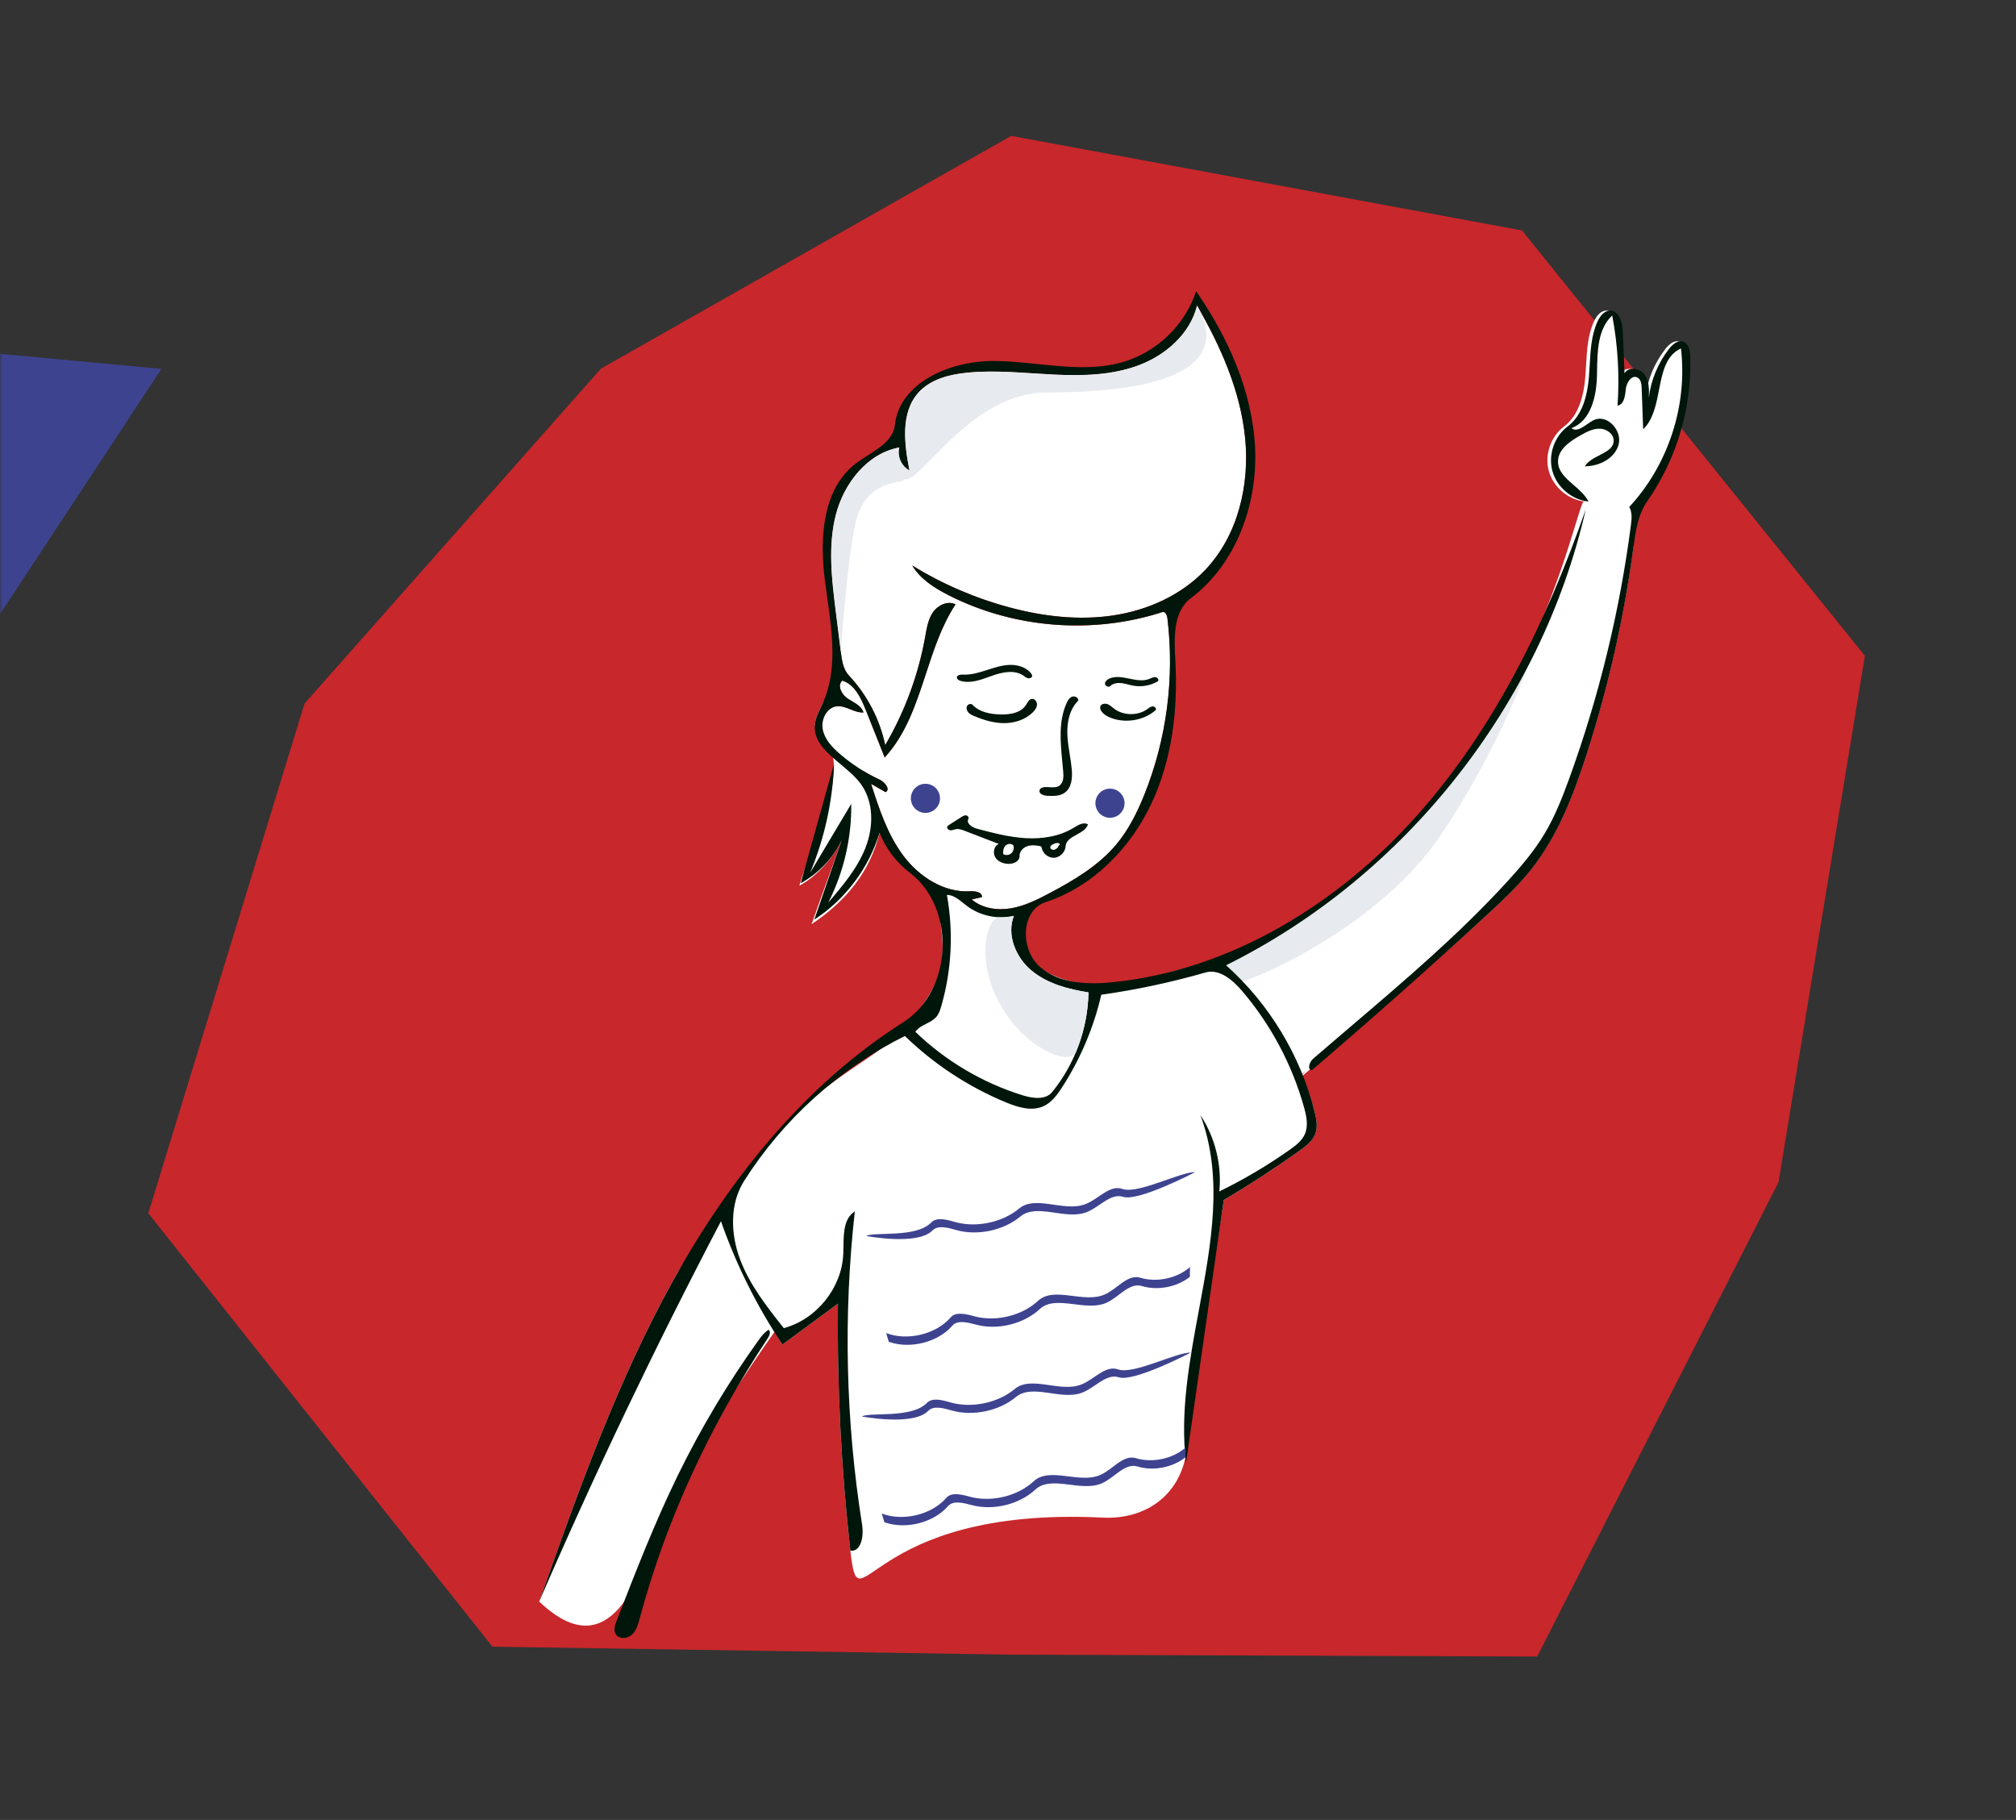
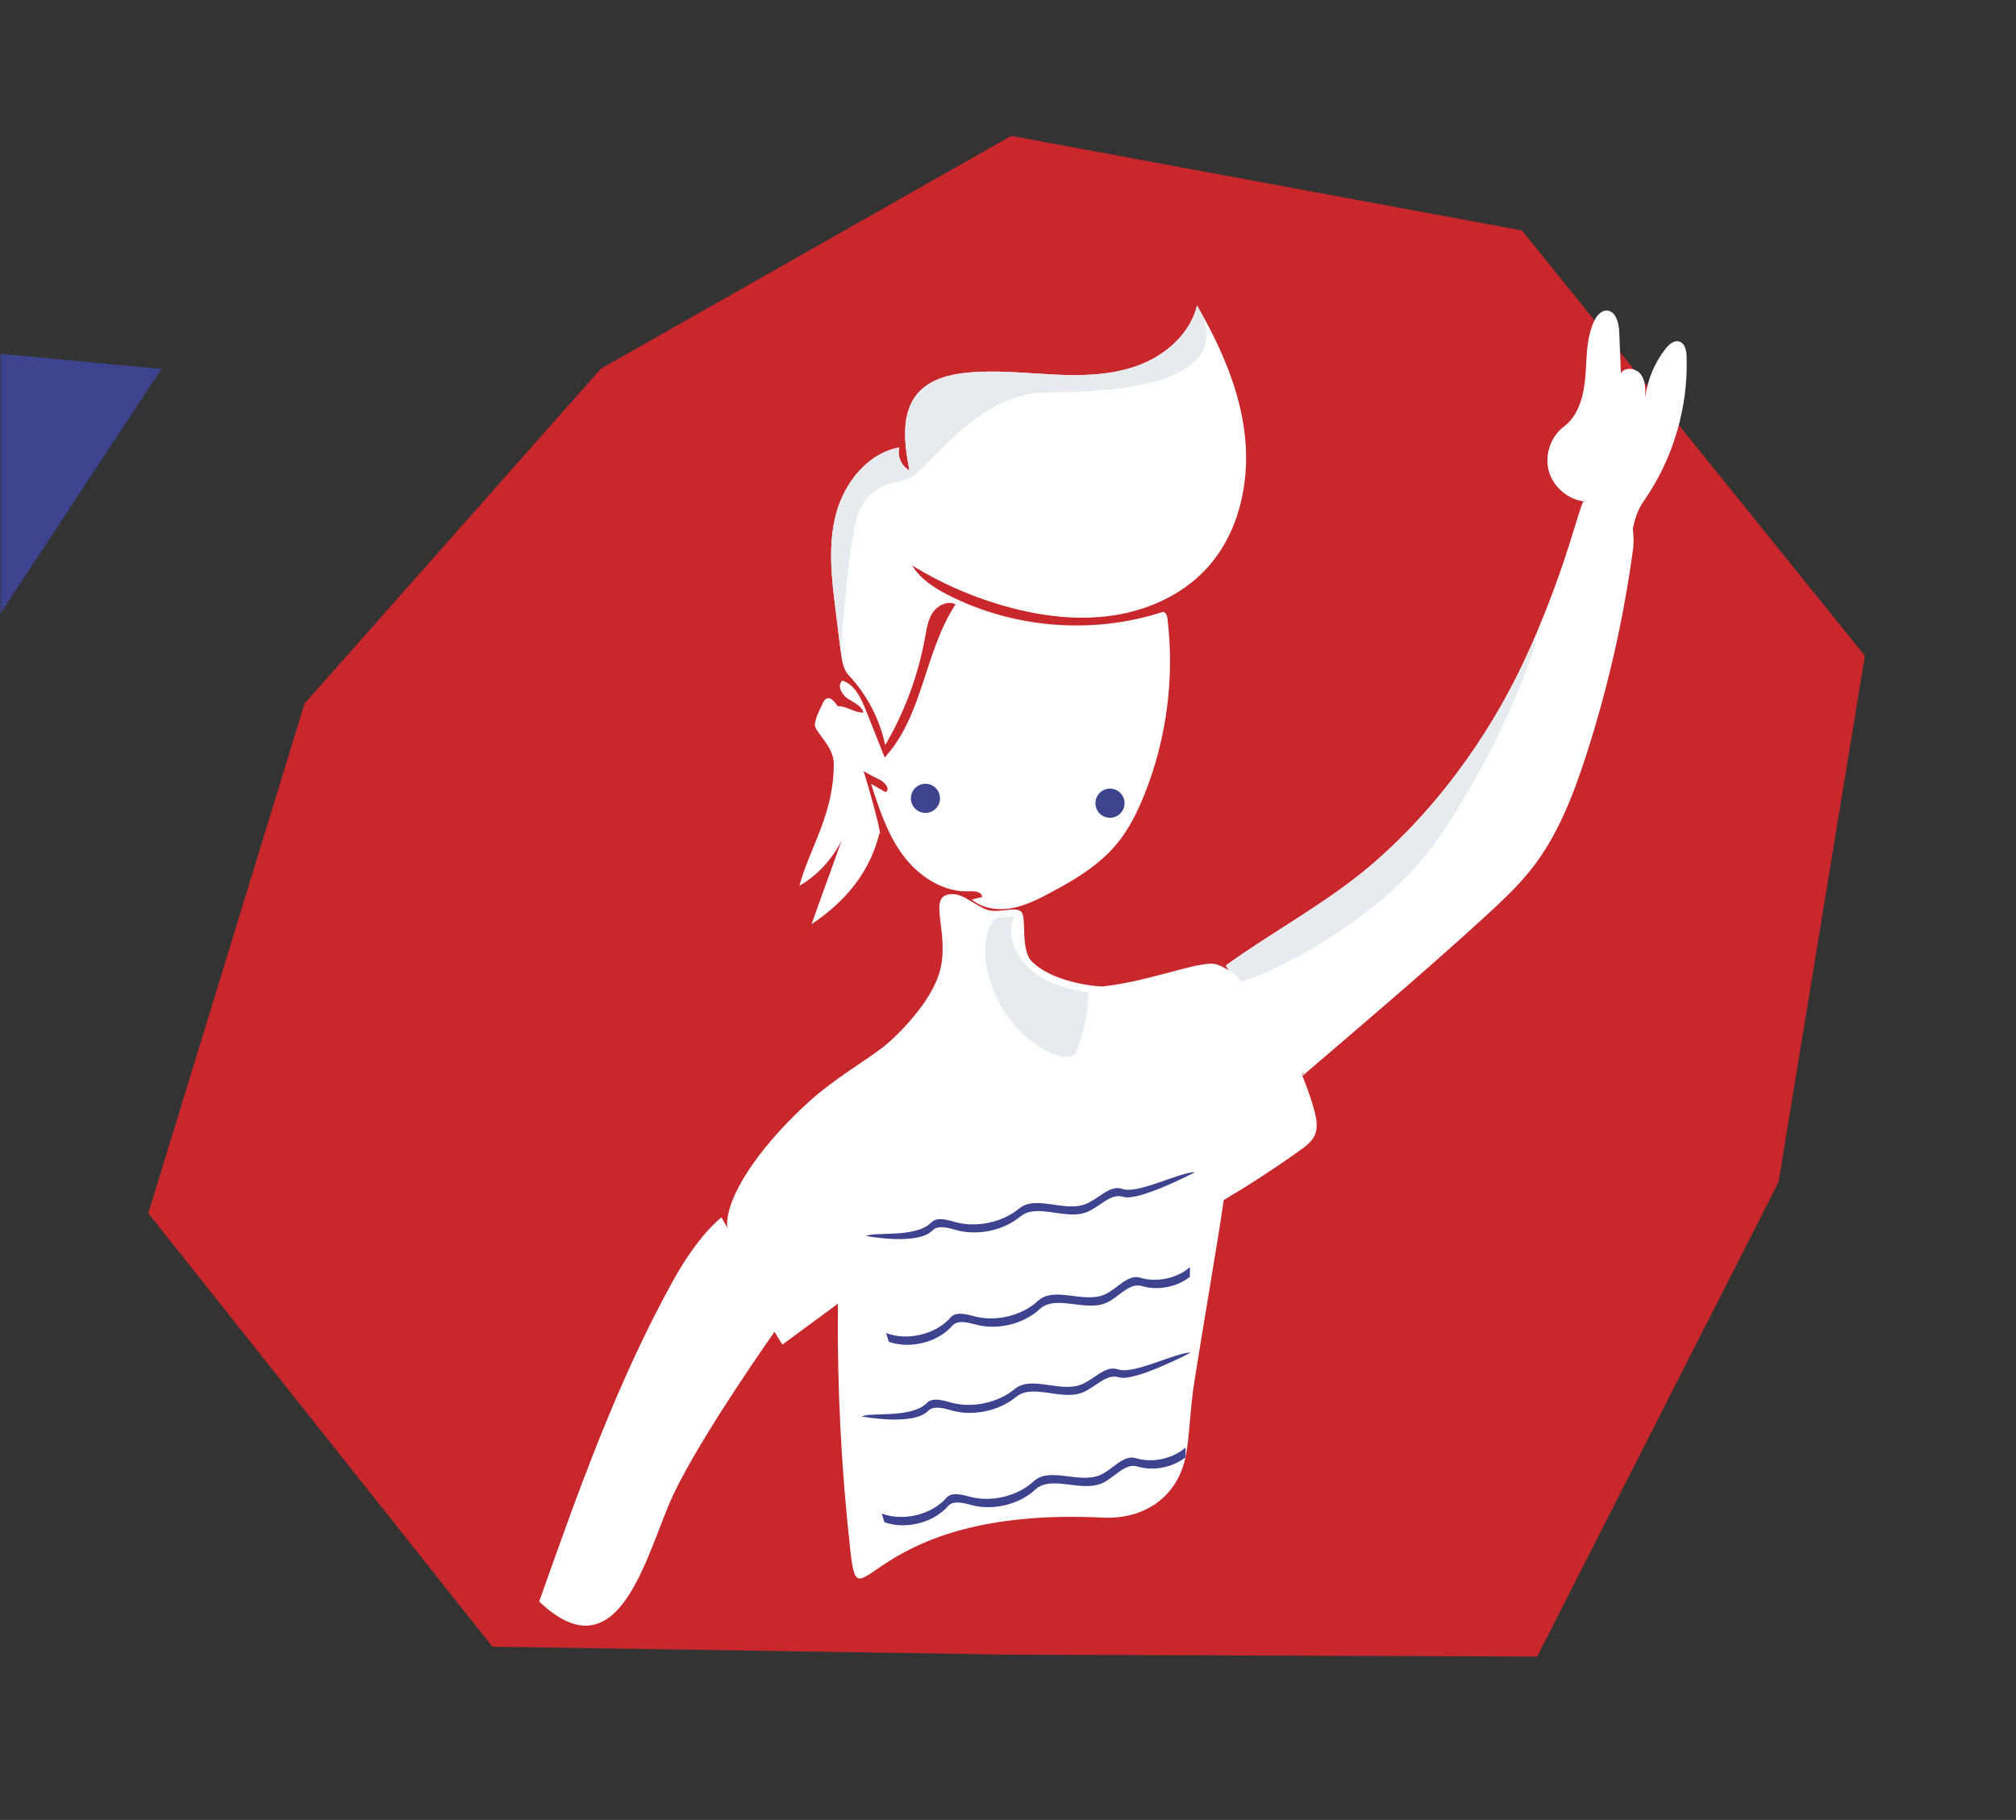
<svg xmlns="http://www.w3.org/2000/svg" xmlns:xlink="http://www.w3.org/1999/xlink" width="360px" height="325px" viewBox="0 0 360 325" version="1.1">
  <rect x="0" y="0" width="360" height="325" fill="#333333" stroke="none" />
  <title>Group 10582</title>
  <defs>
    <rect id="path-1" x="0" y="0" width="360" height="325" />
  </defs>
  <g id="Mix" stroke="none" stroke-width="1" fill="none" fill-rule="evenodd">
    <g id="Tutorial4" transform="translate(0, -80)">
      <g id="Group-10582" transform="translate(0, 80)">
        <mask id="mask-2" fill="white">
          <use xlink:href="#path-1" />
        </mask>
        <g id="Rectangle" />
        <g id="Group" mask="url(#mask-2)">
          <g transform="translate(-40.857, 0)">
            <rect id="Rectangle" fill="none" fill-rule="nonzero" x="58.248" y="0" width="325.217" height="325" />
            <polygon id="Path" fill="#C8272B" fill-rule="evenodd" points="221.431 24.264 312.639 41.154 373.871 117.115 358.452 211.111 315.356 295.817 221.431 295.482 128.786 294.057 67.339 216.654 95.239 125.639 148.164 65.833" />
            <path d="M197.919,148.714 C196.271,155.483 192.161,160.761 185.787,165.032 C187.415,160.312 189.52,154.789 191.149,150.069 C189.58,153.289 186.751,156.448 183.602,158.164 C185.586,151.06 189.746,145.411 189.746,136.407 C189.746,133.169 186.233,130.668 186.37,129.351 C186.509,128.019 187.219,126.827 187.772,125.606 C190.861,118.776 199.031,151.514 197.919,148.714 Z" id="Path" fill="#FFFFFF" fill-rule="evenodd" />
            <path d="M323.866,89.559 C323.791,89.551 323.715,89.543 323.64,89.532 C323.73,89.426 323.804,89.433 323.866,89.559 Z M274.006,191.254 C273.693,191.522 273.38,191.789 273.069,192.056 C272.812,192.056 271.786,190.316 270.359,187.897 C269.044,185.669 267.39,182.864 265.683,180.312 C264.193,178.083 262.561,176.074 261.392,174.633 C260.328,173.322 259.646,172.482 259.798,172.373 C263.09,170.005 266.522,167.806 269.952,165.608 C275.492,162.059 281.026,158.513 285.953,154.266 C299.113,142.926 308.271,128.681 313.753,116.458 C318.379,106.146 320.874,97.997 322.266,93.451 C322.95,91.217 323.367,89.854 323.64,89.532 C320.763,89.138 318.206,86.924 317.431,84.123 C316.634,81.25 317.763,77.942 320.152,76.154 C322.821,74.154 323.69,70.558 323.957,67.235 C324.013,66.55 324.051,65.859 324.089,65.167 C324.238,62.501 324.387,59.82 325.488,57.413 C325.919,56.471 326.659,55.49 327.694,55.466 C329.347,55.43 329.941,57.614 330.007,59.265 L330.304,66.666 C331.001,65.426 333.049,65.734 333.886,66.885 C334.724,68.035 334.705,69.577 334.65,70.998 C335.039,67.843 336.302,64.8 338.26,62.295 C338.874,61.508 339.799,60.7 340.751,61.001 C341.757,61.32 342.005,62.609 342.039,63.663 C342.341,72.808 339.602,82.027 334.354,89.526 C333.342,90.974 332.793,92.65 332.432,94.39 C332.566,95.609 332.626,96.924 332.477,98.021 C330.786,110.537 327.974,122.903 324.086,134.921 C321.773,142.07 319.013,149.22 314.372,155.133 C311.924,158.252 309.003,160.962 306.082,163.643 C297.13,171.858 286.255,181.159 276.629,189.392 C275.325,190.506 274.044,191.602 272.793,192.673 C272.727,192.673 273.165,192.179 274.006,191.254 Z" id="Shape" fill="#FFFFFF" fill-rule="evenodd" />
            <path d="M176.753,232.563 C177.51,234.716 179.414,237.467 179.414,237.467 C179.414,237.467 166.16,256.18 161.111,266.871 C156.419,276.807 151.68,299.813 137.143,286 C144.066,266.425 151.037,246.746 161.111,228.585 C165.693,220.325 169.696,217.394 169.696,217.394 C169.696,217.394 174.103,225.029 176.753,232.563 Z" id="Path" fill="#FFFFFF" fill-rule="nonzero" />
            <path d="M191.275,121.539 C190.294,122.379 191.138,124.021 192.213,124.737 C193.289,125.453 194.686,125.997 195.055,127.233 C193.416,127.333 191.936,125.949 190.304,126.131 C188.499,126.334 187.434,128.483 187.781,130.262 C188.127,132.04 189.459,133.454 190.835,134.638 C192.979,136.482 195.376,138.03 197.939,139.228 C198.878,139.667 199.919,140.992 198.993,141.455 C198.131,140.962 197.269,140.47 196.407,139.978 C197.846,144.448 199.332,149.007 202.142,152.773 C204.953,156.537 209.379,159.429 214.075,159.159 C214.98,159.107 216.291,159.301 216.206,160.202 C215.596,160.343 214.987,160.484 214.379,160.625 C216.259,162.224 218.943,162.615 221.379,162.203 C223.815,161.791 226.066,160.669 228.248,159.514 C232.626,157.197 236.997,154.614 240.179,150.823 C242.362,148.22 243.903,145.141 245.172,141.992 C249.186,132.027 250.628,121.043 249.32,110.383 C249.254,109.847 248.93,109.138 248.416,109.304 C235.955,113.336 221.91,112.227 210.24,106.288 C207.716,105.003 205.206,103.411 203.75,100.985 C209.151,104.308 215.039,106.842 221.168,108.48 C227.177,110.085 233.491,110.827 239.642,109.903 C245.793,108.979 251.781,106.298 256.062,101.795 C261.898,95.658 264.038,86.661 263.204,78.242 C262.37,69.822 258.854,61.884 254.615,54.557 C253.399,59.559 249.079,63.379 244.256,65.203 C239.433,67.027 234.139,67.137 228.988,66.885 C223.837,66.633 218.668,66.043 213.536,66.552 C210.358,66.868 207.013,67.723 204.875,70.092 C201.622,73.697 202.339,79.246 203.256,84.011 C201.826,83.257 201.038,81.464 201.451,79.903 C195.742,80.954 191.587,86.26 190.127,91.867 C188.668,97.475 189.376,103.388 190.093,109.137 C190.399,111.578 190.703,114.018 191.007,116.458 C191.193,117.948 191.427,119.545 192.456,120.641 C195.693,124.09 197.959,128.438 198.931,133.063 C202.419,127.11 204.846,120.539 206.064,113.75 C206.338,112.221 206.574,110.623 207.456,109.343 C208.337,108.062 210.096,107.227 211.488,107.922 C205.941,116.373 205.693,127.831 198.836,135.264 C197.712,132.442 196.587,129.619 195.463,126.795 C194.605,124.641 193.49,122.238 191.275,121.539 Z" id="Path" fill="#FFFFFF" fill-rule="evenodd" />
            <path d="M272.97,205.45 C268.569,208.591 264.034,211.545 259.382,214.302 C258.361,221.413 255.986,235.079 254.154,246.599 C253.322,251.838 253.322,256.295 252.61,259.958 C251.161,267.409 245.081,271.37 237.771,271.009 C194.988,268.898 194.351,291.565 192.71,276.923 C191.069,262.281 190.327,247.539 190.489,232.806 C187.186,235.238 183.883,237.671 180.579,240.103 C179.517,238.51 170.233,223.539 170.705,218.084 C171.219,212.136 177.82,203.5 185.359,196.701 C190.055,192.465 195.544,189.379 198.839,186.762 C200.17,185.704 207.106,179.436 208.715,173.314 C210.399,166.907 206.792,160.641 209.943,159.803 C212.431,159.141 214.019,161.104 216.813,162.354 C218.961,163.315 222.505,161.608 223.335,162.966 C224.166,164.324 223.064,169.693 225.168,171.756 C229.068,175.579 237.117,176.22 237.771,176.151 C246.483,175.226 255.599,171.265 258.229,172.25 C267.266,175.638 274.132,192.649 275.599,198.486 C275.934,199.818 276.21,201.256 275.712,202.536 C275.22,203.796 274.073,204.663 272.97,205.45 Z" id="Path" fill="#FFFFFF" fill-rule="evenodd" />
            <path d="M262.42,175.209 C262.149,174.86 261.887,174.553 261.639,174.282 C260.443,172.971 259.594,172.519 259.798,172.373 C268.408,166.18 277.975,161.142 285.953,154.266 C299.113,142.926 308.271,128.681 313.753,116.458 C317.949,107.103 311.983,128.564 298.075,149.211 C286.637,166.192 262.888,175.812 262.42,175.209 Z" id="Path" fill="#E7EAEE" fill-rule="evenodd" />
-             <path d="M272.97,205.45 C274.072,204.663 275.22,203.796 275.712,202.535 C276.21,201.256 275.933,199.818 275.599,198.485 C273.082,188.477 267.502,179.256 259.798,172.373 C291.839,156.498 316.089,125.758 324.034,90.949 C317.106,110.751 307.81,130.057 293.823,145.712 C279.837,161.367 260.733,173.155 239.835,175.371 C235.186,175.865 230,175.718 226.51,172.613 C223.019,169.509 223.127,162.556 227.57,161.102 C235.926,158.368 242.606,151.603 246.379,143.675 C250.153,135.747 251.23,126.748 250.739,117.985 C250.517,113.996 250.294,109.253 253.489,106.843 C261.571,100.747 265.439,90.137 264.979,80.036 C264.519,69.936 260.197,60.331 254.456,52 C252.532,57.908 247.596,62.751 241.645,64.571 C236.655,66.097 231.422,65.557 226.169,65.016 C223.608,64.752 221.042,64.487 218.498,64.461 C210.735,64.382 201.518,68.197 200.654,75.897 C200.372,78.417 198.089,79.873 195.834,81.311 C195.101,81.778 194.372,82.244 193.714,82.744 C187.74,87.285 187.207,96.011 188.138,103.446 C188.272,104.519 188.424,105.602 188.577,106.688 C189.484,113.137 190.415,119.762 187.771,125.606 C187.654,125.865 187.53,126.123 187.406,126.382 C186.943,127.339 186.479,128.301 186.37,129.351 C186.055,132.363 188.464,134.381 190.942,136.457 C192.258,137.558 193.593,138.677 194.551,139.969 C196.918,143.162 196.863,147.646 195.422,151.348 C193.981,155.05 191.353,158.148 188.77,161.169 C191.527,155.74 192.945,149.64 192.864,143.554 L185.516,155.87 C188.092,149.707 189.546,143.08 189.789,136.407 L183.838,157.719 C186.986,156.003 189.579,153.289 191.149,150.069 L186.263,164.229 C191.801,160.626 196.006,155.028 197.919,148.714 C199.031,151.514 200.918,154.004 203.315,155.833 C211.634,162.178 210.996,176.939 202.161,182.547 C184.609,193.685 171.186,210.424 161.111,228.584 C151.037,246.745 144.066,266.425 137.143,286 C147.118,262.972 157.947,240.312 169.601,218.084 C172.317,225.844 176.015,233.26 180.579,240.103 L190.489,232.806 C190.326,247.538 191.069,262.28 192.71,276.923 C194.659,277.129 195.12,274.277 194.813,272.344 C191.872,253.842 191.43,234.945 193.504,216.327 C191.546,217.574 191.508,220.175 191.473,222.609 C191.466,223.07 191.459,223.525 191.44,223.963 C191.172,229.997 186.663,235.605 180.819,237.173 C177.805,233.364 174.745,229.474 173.03,224.933 C171.314,220.391 171.127,215.007 173.726,210.905 C180.704,199.885 190.752,190.822 202.441,185.005 C207.642,190.049 213.808,194.098 220.509,196.867 C222.639,197.748 225.092,198.494 227.19,197.542 C228.639,196.883 229.633,195.529 230.499,194.194 C233.773,189.135 236.159,183.505 237.517,177.637 C243.796,176.747 250.013,175.419 256.107,173.668 C258.573,172.96 260.943,174.959 262.609,176.906 C267.779,182.946 271.605,190.127 273.731,197.782 C274.165,199.343 274.518,201.058 273.861,202.539 C273.334,203.73 272.241,204.56 271.177,205.312 C267.193,208.129 262.981,210.621 258.595,212.758 C259.057,208.005 257.841,203.106 255.21,199.118 C259.357,210.234 257.164,222.025 254.949,233.937 C253.257,243.036 251.552,252.206 252.648,261.201 L259.382,214.301 C264.034,211.545 268.569,208.591 272.97,205.45 Z M191.275,121.539 C193.49,122.237 194.605,124.64 195.463,126.794 L198.836,135.264 C202.66,131.118 204.429,125.719 206.208,120.288 C207.619,115.983 209.035,111.658 211.488,107.921 C210.096,107.226 208.337,108.062 207.455,109.343 C206.633,110.536 206.373,112.009 206.119,113.442 C206.1,113.545 206.082,113.647 206.064,113.75 C204.846,120.539 202.419,127.109 198.931,133.062 C197.959,128.437 195.693,124.089 192.456,120.64 C191.427,119.544 191.193,117.947 191.007,116.458 L190.093,109.137 C189.376,103.388 188.667,97.475 190.127,91.867 C191.586,86.26 195.741,80.954 201.45,79.903 C201.038,81.463 201.826,83.257 203.256,84.01 C202.339,79.246 201.621,73.697 204.875,70.091 C207.012,67.723 210.358,66.867 213.536,66.552 C217.462,66.162 221.409,66.416 225.354,66.669 C226.566,66.747 227.777,66.825 228.988,66.884 C234.139,67.136 239.433,67.027 244.256,65.203 C249.079,63.379 253.399,59.558 254.615,54.556 C258.854,61.883 262.37,69.822 263.204,78.241 C264.037,86.661 261.898,95.657 256.062,101.795 C251.781,106.298 245.793,108.978 239.642,109.902 C233.491,110.827 227.177,110.084 221.168,108.479 C215.039,106.842 209.151,104.308 203.749,100.985 C205.206,103.411 207.716,105.003 210.24,106.287 C221.909,112.226 235.955,113.335 248.415,109.304 C248.93,109.137 249.254,109.847 249.32,110.382 C250.627,121.043 249.186,132.027 245.172,141.992 C243.903,145.14 242.362,148.22 240.179,150.822 C236.997,154.614 232.626,157.197 228.248,159.513 C226.066,160.668 223.815,161.791 221.379,162.202 C218.943,162.614 216.259,162.223 214.378,160.625 L216.205,160.202 C216.29,159.3 214.98,159.106 214.075,159.158 C209.379,159.429 204.952,156.536 202.141,152.772 C199.331,149.007 197.846,144.447 196.407,139.978 L198.993,141.454 C199.919,140.991 198.878,139.666 197.939,139.228 C195.376,138.03 192.979,136.481 190.835,134.637 C189.459,133.454 188.127,132.04 187.78,130.261 C187.434,128.482 188.499,126.334 190.304,126.131 C191.14,126.037 191.937,126.355 192.735,126.674 C193.494,126.978 194.256,127.282 195.054,127.232 C194.766,126.266 193.85,125.723 192.95,125.19 C192.699,125.042 192.448,124.893 192.213,124.737 C191.138,124.021 190.293,122.378 191.275,121.539 Z M213.531,161.784 C215.885,163.552 219.037,164.217 221.907,163.551 C220.566,166.96 222.254,170.991 225.075,173.334 C227.896,175.676 231.604,176.643 235.228,177.221 C235.121,183.644 232.804,190.01 228.754,195.003 C227.564,196.471 225.264,196.152 223.458,195.591 C216.306,193.367 209.691,189.45 204.308,184.252 C204.773,183.577 205.514,183.198 206.259,182.817 C206.944,182.467 207.632,182.115 208.108,181.532 C208.539,181.002 208.753,180.334 208.943,179.679 C210.8,173.248 211.146,166.387 209.943,159.802 C211.074,159.82 211.999,160.564 212.904,161.29 C213.113,161.459 213.321,161.627 213.531,161.784 Z M323.064,77.756 C321.212,78.799 319.121,80.216 319.074,82.34 C319.035,84.154 320.434,85.37 321.878,86.624 C322.897,87.509 323.938,88.413 324.509,89.559 C321.54,89.253 318.87,86.997 318.073,84.123 C317.277,81.25 318.406,77.942 320.793,76.154 C323.464,74.154 324.333,70.558 324.599,67.235 C324.655,66.55 324.693,65.859 324.732,65.167 C324.88,62.501 325.03,59.82 326.131,57.413 C326.561,56.471 327.301,55.49 328.337,55.467 C329.99,55.43 330.583,57.614 330.65,59.265 L330.946,66.666 C331.644,65.426 333.692,65.734 334.529,66.885 C335.366,68.035 335.347,69.577 335.293,70.998 C335.682,67.843 336.945,64.8 338.903,62.295 C339.517,61.508 340.441,60.7 341.393,61.002 C342.399,61.32 342.647,62.609 342.682,63.663 C342.984,72.808 340.245,82.028 334.997,89.526 C333.325,91.916 332.919,94.93 332.528,97.825 L332.501,98.021 C330.811,110.538 327.999,122.903 324.111,134.921 C321.798,142.071 319.037,149.22 314.396,155.134 C311.949,158.252 309.027,160.962 306.106,163.643 C295.942,172.972 285.617,182.126 275.138,191.1 C274.246,191.1 274.655,189.656 275.329,189.074 C277.603,187.108 279.892,185.157 282.181,183.205 L282.184,183.204 L282.184,183.204 C291.805,175.003 301.433,166.796 309.962,157.483 C312.448,154.77 314.849,151.948 316.73,148.785 C318.54,145.741 319.841,142.425 321.051,139.097 C326.37,124.464 330.078,109.248 332.087,93.81 C332.232,92.702 332.351,91.501 331.792,90.534 C338.766,83.026 342.234,72.393 341.026,62.222 C338.309,63.471 337.718,66.503 337.109,69.625 C336.598,72.242 336.075,74.921 334.279,76.667 L334.011,69.277 C333.986,68.568 333.875,67.722 333.238,67.409 C332.185,66.894 331.275,68.377 331.168,69.544 C331.062,70.711 330.857,72.245 329.701,72.438 C330.079,67.06 329.759,61.634 328.752,56.339 C326.164,58.748 326.103,62.681 326.046,66.264 L326.046,66.271 C326.043,66.49 326.039,66.707 326.036,66.923 C325.967,70.675 324.992,75.152 321.47,76.455 C322.319,77.115 323.276,76.452 324.253,75.774 C324.675,75.481 325.101,75.186 325.524,74.993 C327.869,73.924 330.555,76.878 329.899,79.368 C329.244,81.859 326.447,83.276 323.87,83.265 C324.411,82.365 325.466,81.82 326.481,81.296 C327.819,80.605 329.086,79.951 329.006,78.569 C328.935,77.367 327.633,76.542 326.428,76.55 C325.223,76.558 324.114,77.165 323.064,77.756 Z M211.726,120.96 C211.758,120.518 212.399,120.452 212.862,120.472 C214.286,120.528 215.679,120.11 217.03,119.675 L217.221,119.613 C218.51,119.197 219.817,118.774 221.174,118.735 C222.599,118.695 224.119,119.152 224.973,120.245 C225.085,120.389 225.189,120.559 225.165,120.737 C225.122,121.042 224.719,121.189 224.408,121.111 C224.166,121.051 223.964,120.904 223.763,120.758 C223.706,120.717 223.648,120.675 223.591,120.636 C222.013,119.56 219.832,120.024 218.017,120.673 C217.879,120.722 217.742,120.771 217.604,120.822 L217.603,120.823 C215.907,121.436 214.113,122.085 212.398,121.593 C212.073,121.499 211.704,121.285 211.726,120.96 Z M227.855,142.109 C228.938,142.161 230.112,142.187 230.995,141.556 C232.227,140.675 232.381,138.906 232.244,137.393 C232.163,136.497 232.021,135.607 231.879,134.717 L231.879,134.717 L231.879,134.717 L231.879,134.717 L231.879,134.717 L231.879,134.717 L231.879,134.717 C231.685,133.493 231.49,132.271 231.453,131.034 C231.389,128.898 231.876,126.614 233.399,125.122 C233.484,124.604 232.8,124.232 232.31,124.413 C231.819,124.594 231.526,125.094 231.313,125.573 C229.852,128.848 230.213,132.556 230.565,136.171 L230.565,136.171 L230.565,136.172 L230.565,136.172 L230.565,136.172 C230.618,136.722 230.672,137.268 230.718,137.812 C230.793,138.691 230.785,139.726 230.087,140.261 C229.568,140.659 228.888,140.616 228.213,140.572 L228.213,140.572 C227.992,140.558 227.771,140.543 227.557,140.545 C227.108,140.549 226.563,140.717 226.479,141.16 C226.362,141.787 227.221,142.079 227.855,142.109 Z M225.107,124.806 C225.617,124.734 226.05,125.289 226.035,125.813 C226.019,126.336 225.689,126.795 225.325,127.165 C224.004,128.504 222.092,129.122 220.227,129.133 C218.364,129.143 216.536,128.596 214.814,127.869 C214.442,127.712 214.062,127.539 213.786,127.239 C213.511,126.94 213.363,126.481 213.532,126.109 C213.7,125.736 214.251,125.569 214.531,125.865 C215.8,127.207 217.773,127.555 219.603,127.585 C221.258,127.614 223.146,127.311 224.059,125.905 C224.11,125.826 224.16,125.743 224.211,125.659 C224.442,125.271 224.685,124.866 225.107,124.806 Z M247.183,126.852 C245.12,128.64 241.929,129.198 239.312,128.227 C238.589,127.96 237.881,127.558 237.495,126.928 C237.344,126.682 237.247,126.381 237.356,126.116 C237.531,125.686 238.16,125.573 238.619,125.739 C238.965,125.865 239.245,126.097 239.525,126.329 C239.616,126.404 239.707,126.48 239.8,126.551 C241.447,127.815 244.038,127.852 245.725,126.634 L245.766,126.605 L245.795,126.583 L245.833,126.555 C246.102,126.356 246.383,126.149 246.72,126.143 C247.104,126.137 247.463,126.608 247.183,126.852 Z M178.115,237.466 C177.332,237.93 176.773,238.686 176.244,239.426 C170.809,247.01 166.012,255.046 161.916,263.423 C157.779,271.886 154.366,280.678 150.959,289.459 C150.671,290.203 150.387,291.065 150.771,291.766 C151.302,292.735 152.828,292.689 153.658,291.956 C154.487,291.223 154.801,290.088 155.086,289.021 C159.848,271.239 167.759,254.339 177.952,238.988 C178.262,238.52 178.55,237.824 178.115,237.466 Z M222.92,152.879 C222.959,153.757 221.916,154.259 221.055,154.266 C220.119,154.274 219.114,153.93 218.606,153.127 C218.098,152.325 218.34,151.039 219.22,150.711 L213.147,148.372 C212.637,148.176 212.096,147.976 211.558,148.067 C211.433,148.088 211.31,148.124 211.188,148.161 C210.982,148.223 210.777,148.284 210.565,148.27 C210.226,148.25 209.874,147.896 210.029,147.587 C210.086,147.473 210.199,147.398 210.307,147.329 L212.534,145.902 C212.786,145.741 213.065,145.573 213.361,145.603 C213.659,145.635 213.931,145.977 213.784,146.241 C213.346,147.025 214.436,147.755 215.292,147.982 C218.167,148.743 221.065,149.509 224.031,149.675 C226.997,149.842 230.071,149.37 232.615,147.805 C233.397,147.325 234.366,146.732 235.141,147.224 C234.843,148.097 233.966,148.58 233.108,149.052 C232.147,149.582 231.213,150.097 231.142,151.129 C231.069,152.194 230.135,153.126 229.091,153.176 C228.046,153.226 227.03,152.388 226.86,151.334 C226.833,151.167 226.637,151.102 226.474,151.073 C225.722,150.94 224.929,150.871 224.213,151.141 C223.498,151.41 222.886,152.102 222.92,152.879 Z M221.821,150.989 C221.487,150.571 220.786,150.633 220.412,151.016 C220.039,151.4 219.943,151.99 220,152.528 C220.443,152.78 221.036,152.727 221.427,152.396 C221.819,152.065 221.982,151.481 221.821,150.989 Z M229.774,151.306 C229.828,151.093 229.967,150.904 230.152,150.791 C229.922,150.384 229.319,150.544 228.906,150.755 C228.688,150.867 228.443,151.016 228.413,151.264 C228.377,151.568 228.723,151.802 229.021,151.765 C229.319,151.729 229.564,151.516 229.788,151.314 L229.774,151.306 Z M242.329,122.239 L242.329,122.239 L242.329,122.239 C242.613,122.312 242.896,122.385 243.185,122.438 C244.682,122.715 246.298,122.437 247.573,121.685 C247.912,121.484 247.597,120.961 247.192,120.923 C246.879,120.892 246.588,121.02 246.3,121.147 C246.215,121.184 246.131,121.221 246.046,121.254 C244.959,121.677 243.746,121.434 242.538,121.191 C241.278,120.938 240.023,120.686 238.925,121.195 C238.527,121.378 238.157,121.71 238.178,122.108 C238.198,122.506 238.826,122.814 239.119,122.512 C239.586,122.028 240.385,121.905 241.096,121.984 C241.516,122.03 241.922,122.135 242.329,122.239 Z" id="Shape" fill="#00160A" fill-rule="evenodd" />
            <path d="M221.908,163.551 C221.066,163.746 220.199,163.828 219.335,163.8 C217.256,163.732 214.893,170.934 219.335,179.148 C223.699,187.219 231.922,190.448 232.986,187.893 C234.391,184.517 235.168,180.878 235.229,177.221 C231.605,176.644 227.897,175.676 225.076,173.334 C222.255,170.991 220.566,166.96 221.908,163.551 Z" id="Path" fill="#E7EAEE" fill-rule="evenodd" />
            <ellipse id="Oval" fill="#3E4390" fill-rule="nonzero" cx="206.114" cy="142.566" rx="2.602" ry="2.6" />
            <ellipse id="Oval" fill="#3E4390" fill-rule="nonzero" cx="239.069" cy="143.433" rx="2.602" ry="2.6" />
            <path d="M210.919,236.734 C211.853,235.648 213.75,236.175 215.187,236.556 C219.014,237.571 223.661,236.433 226.511,233.784 C229.378,231.119 234.643,234.3 238.4,232.658 C240.666,231.669 242.5,228.962 244.783,229.659 C247.585,230.515 251.049,229.834 253.338,228.011 L253.338,227.469 L253.346,226.273 C251.07,228.283 247.42,229.066 244.494,228.172 C242.211,227.474 240.377,230.182 238.112,231.171 C234.353,232.813 229.088,229.632 226.221,232.298 C223.429,234.893 218.91,236.038 215.128,235.127 L214.373,234.931 C213.027,234.586 211.453,234.289 210.629,235.246 C208.029,238.268 202.883,239.52 199.095,238.05 L199.564,239.605 L199.787,239.682 C203.53,240.917 208.41,239.65 210.919,236.734 Z M207.372,219.731 C208.359,218.71 210.217,219.26 211.626,219.66 C215.377,220.723 220.059,219.739 223.033,217.262 C226.026,214.769 231.093,217.946 234.917,216.457 C237.222,215.559 239.19,213.003 241.423,213.726 C244.163,214.612 254.285,209.31 254.285,209.31 C251.729,209.239 244.246,213.185 241.416,212.353 L241.215,212.291 C238.982,211.568 237.013,214.125 234.708,215.022 C230.884,216.511 225.818,213.335 222.825,215.827 C219.91,218.255 215.355,219.248 211.643,218.286 L210.903,218.08 C209.583,217.718 208.033,217.395 207.163,218.297 C204.417,221.137 196.919,219.902 195.544,220.72 C195.544,220.72 204.721,222.473 207.372,219.731 Z" id="Shape" fill="#3E4390" fill-rule="evenodd" />
            <path d="M210.138,268.959 C211.072,267.874 212.969,268.4 214.406,268.781 C218.233,269.796 222.88,268.659 225.729,266.01 C228.596,263.345 233.861,266.525 237.619,264.884 C239.885,263.894 241.719,261.187 244.002,261.885 C246.803,262.741 250.268,262.059 252.556,260.236 L252.557,259.694 L252.566,258.498 C250.288,260.508 246.639,261.291 243.713,260.397 C241.43,259.699 239.595,262.407 237.33,263.396 C233.573,265.038 228.307,261.857 225.44,264.523 C222.648,267.119 218.128,268.263 214.347,267.352 L213.593,267.156 C212.246,266.811 210.673,266.514 209.848,267.472 C207.248,270.494 202.101,271.745 198.313,270.276 L198.782,271.83 L199.006,271.908 C202.749,273.143 207.629,271.876 210.138,268.959 Z M206.59,251.957 C207.577,250.936 209.436,251.486 210.844,251.885 C214.595,252.948 219.278,251.965 222.252,249.487 C225.245,246.995 230.311,250.171 234.135,248.682 C236.44,247.785 238.409,245.228 240.642,245.951 C243.382,246.838 253.503,241.536 253.503,241.536 C250.948,241.465 243.466,245.411 240.634,244.578 L240.433,244.516 C238.2,243.793 236.233,246.35 233.927,247.248 C230.103,248.736 225.037,245.56 222.044,248.052 C219.129,250.48 214.573,251.474 210.862,250.512 L210.122,250.306 C208.802,249.943 207.253,249.621 206.382,250.522 C203.635,253.363 196.138,252.127 194.763,252.946 C194.763,252.946 203.94,254.698 206.59,251.957 Z" id="Shape" fill="#3E4390" fill-rule="evenodd" />
            <path d="M202.274,85.507 C204.782,87.05 213.974,70.092 227.662,70.092 C256.673,70.092 258.854,61.884 254.615,54.557 C253.399,59.559 249.079,63.379 244.256,65.203 C239.433,67.027 234.139,67.137 228.988,66.885 C223.837,66.633 218.669,66.043 213.536,66.552 C210.359,66.868 207.013,67.723 204.875,70.092 C201.622,73.697 202.339,79.246 203.256,84.011 C201.826,83.257 201.038,81.464 201.451,79.903 C195.742,80.954 191.587,86.26 190.127,91.867 C188.668,97.475 189.376,103.388 190.094,109.137 C190.399,111.578 190.703,114.018 191.007,116.458 C191.007,116.458 192.307,96.8 194.07,91.867 C196.469,85.152 202.834,86.44 202.274,85.507 Z" id="Path" fill="#E7EAEE" fill-rule="evenodd" />
            <polygon id="Path" fill="#3E4390" fill-rule="evenodd" points="69.681 65.878 0 59.365 33.435 120.933" />
          </g>
        </g>
      </g>
    </g>
  </g>
</svg>